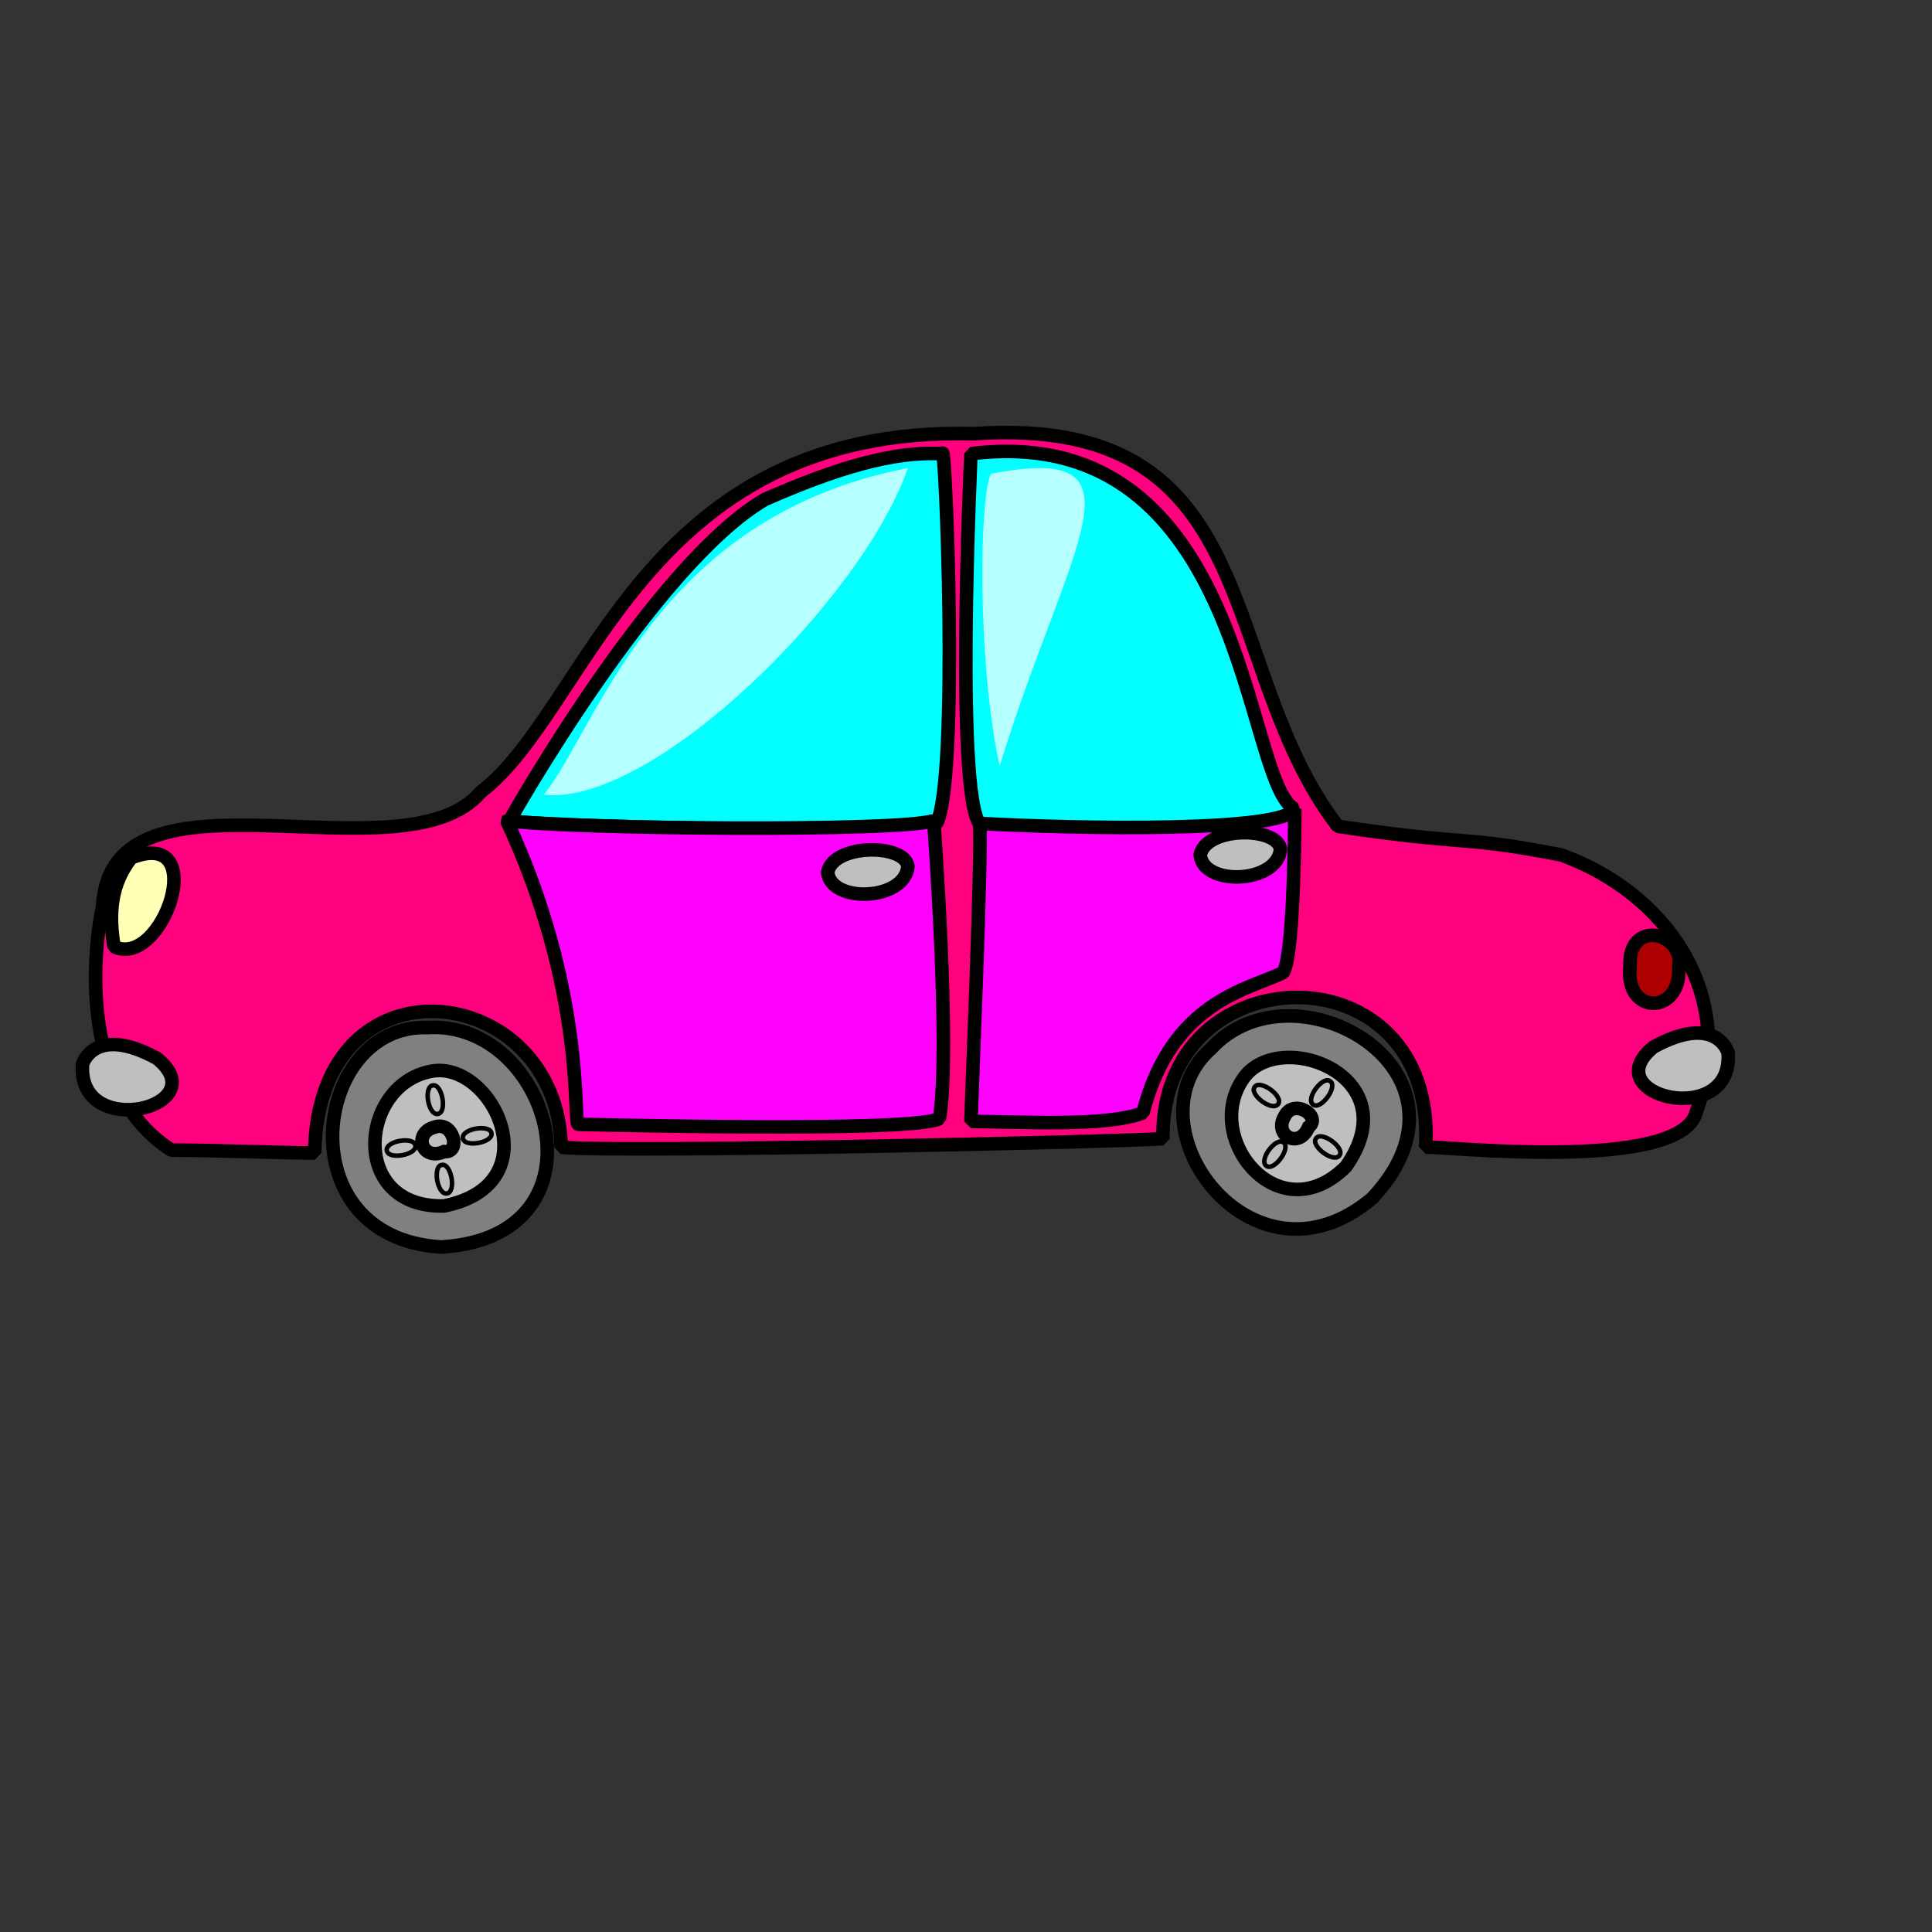
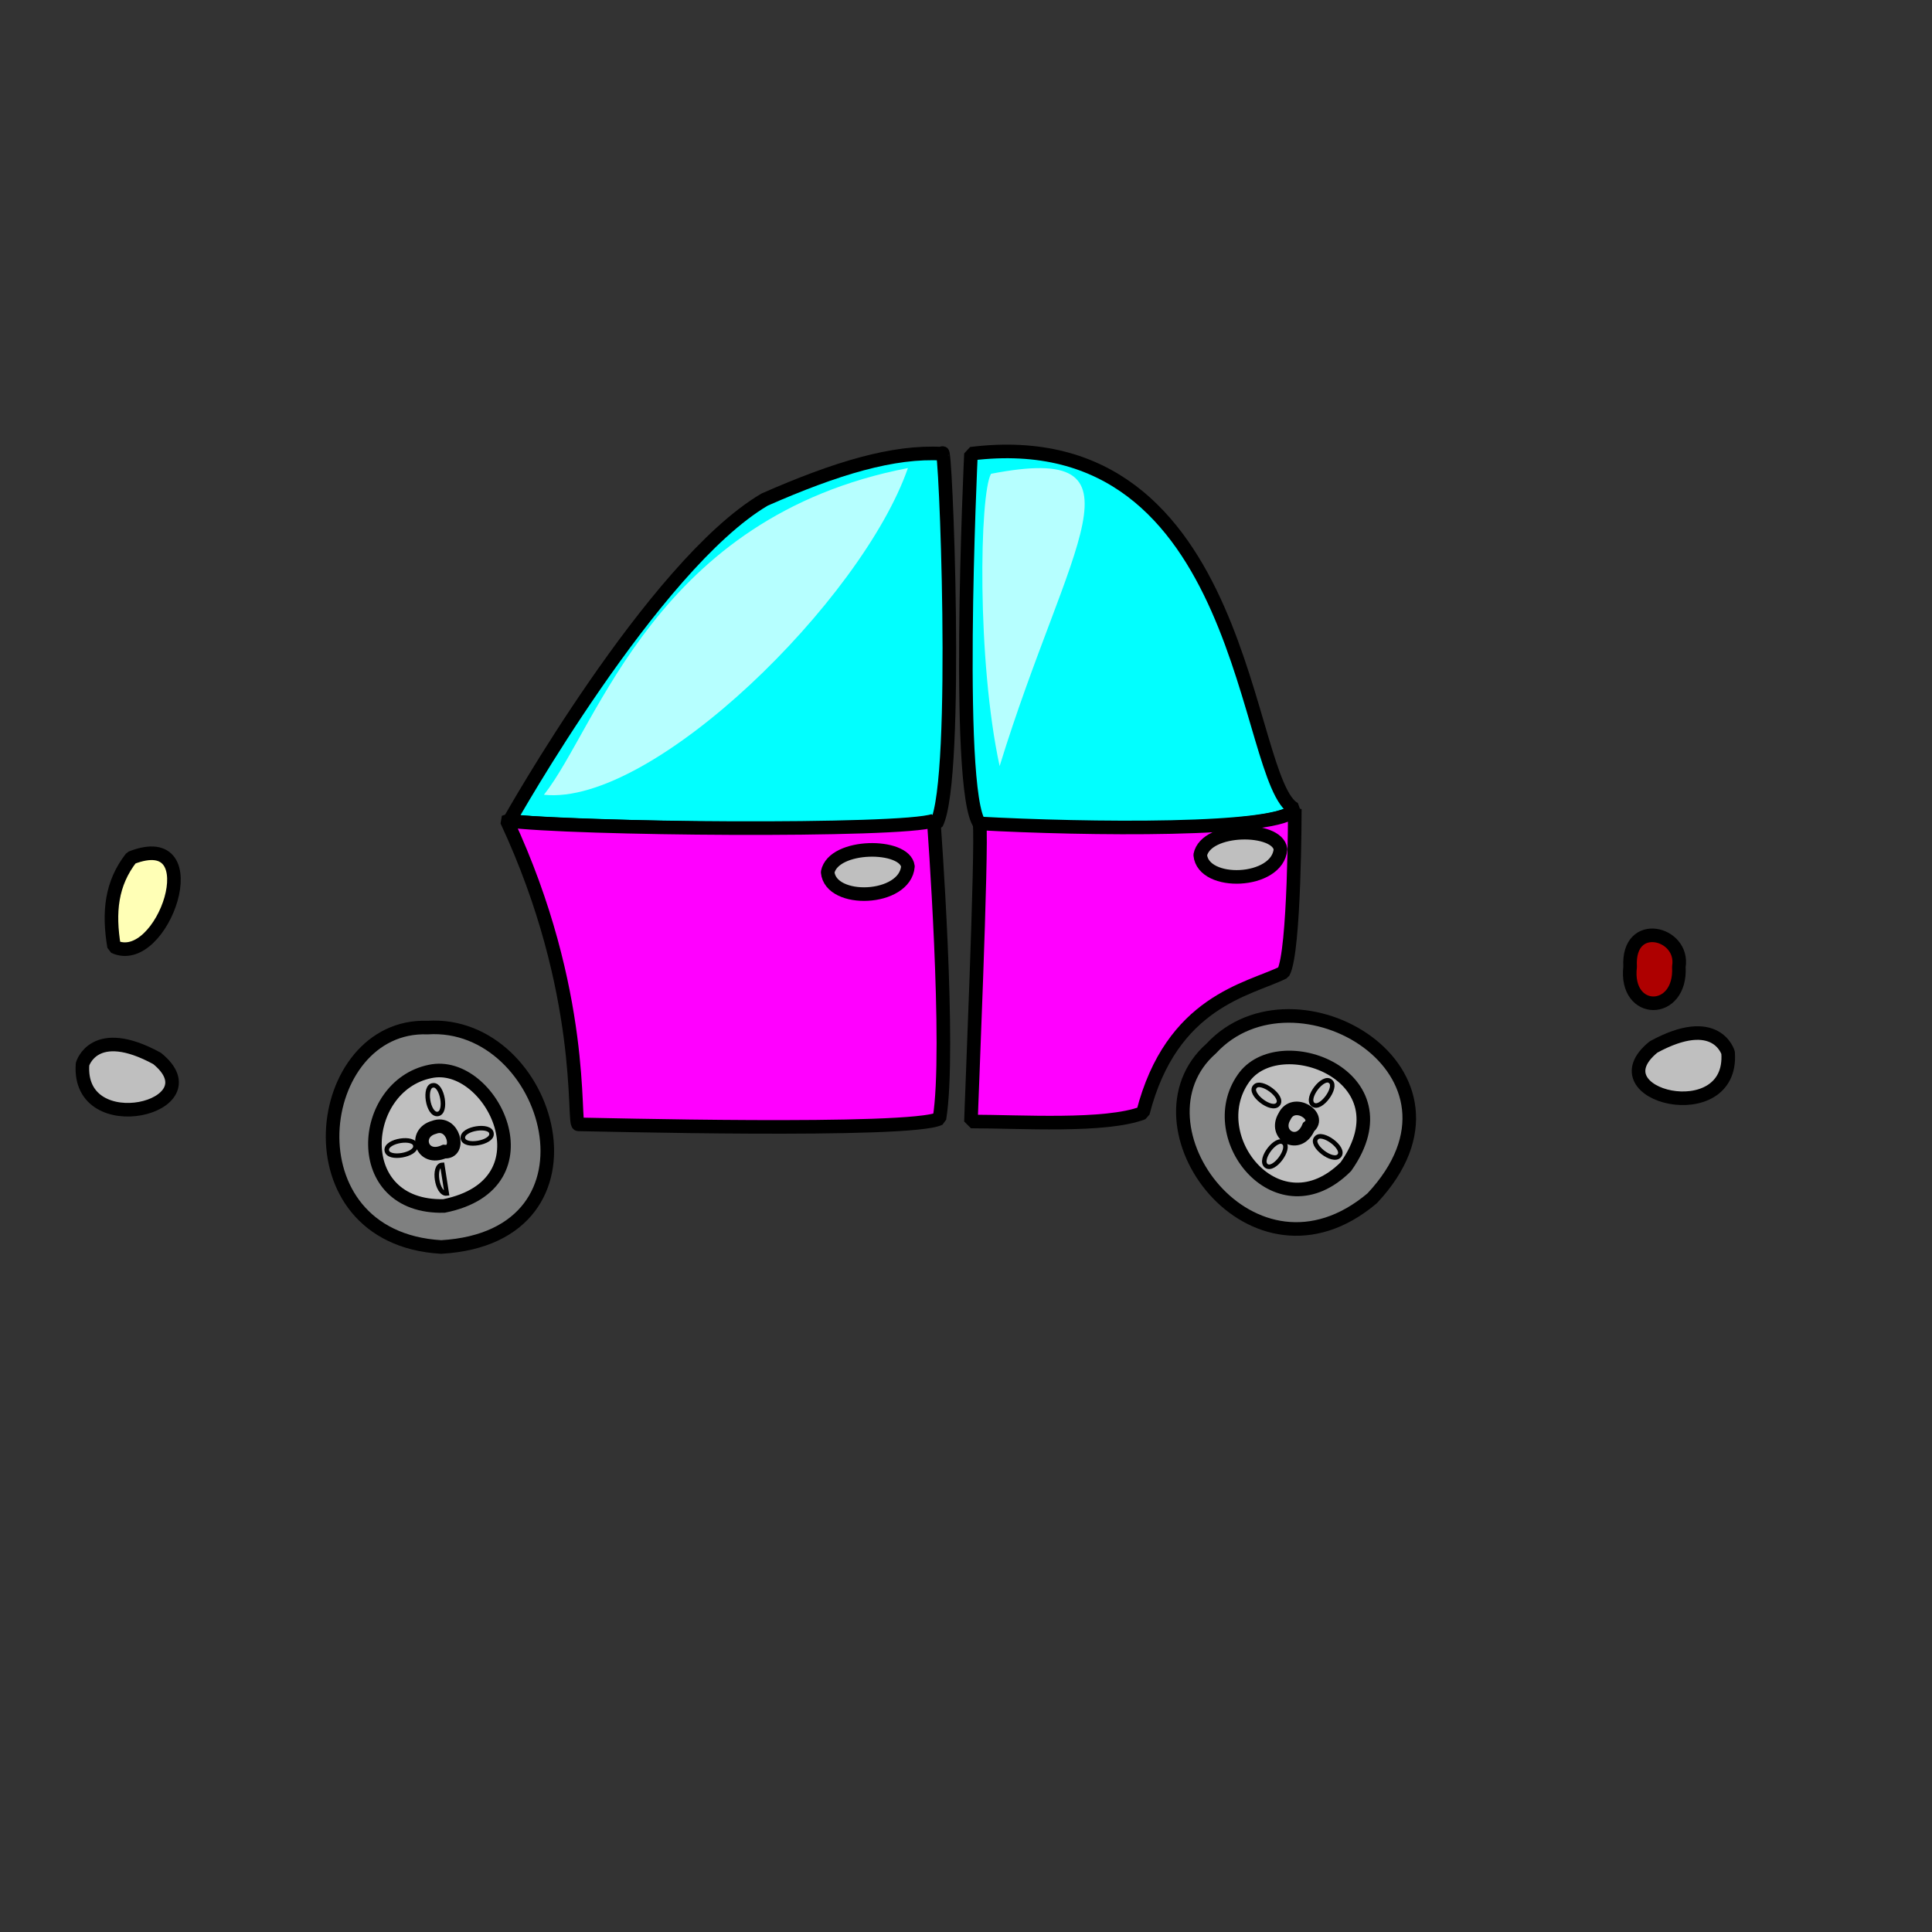
<svg xmlns="http://www.w3.org/2000/svg" xmlns:xlink="http://www.w3.org/1999/xlink" width="533.333" height="533.333">
  <rect width="100%" height="100%" fill="#333333" stroke="none" />
  <title>White Car Styalized</title>
  <defs>
    <linearGradient id="linearGradient619">
      <stop id="stop620" offset="0" stop-color="#000000" />
      <stop id="stop621" offset="1" stop-color="#ffffff" />
    </linearGradient>
    <linearGradient id="linearGradient622" xlink:href="#linearGradient619" />
  </defs>
  <g>
    <title>Layer 1</title>
-     <path d="m393.551,316.675c3.712,-0.412 69.899,7.155 74.645,-9.46c11.867,-33.227 -8.703,-60.918 -37.184,-71.203c-28.481,-5.538 -24.524,-2.373 -61.708,-7.911c-34.019,-44.303 -18.987,-113.924 -100.475,-108.386c-91.772,-2.373 -106.013,75.949 -136.075,98.893c-21.362,25.316 -102.058,-11.076 -104.431,31.645c-3.165,15.032 -5.538,51.424 18.987,67.247c11.867,0 31.646,0.791 39.557,0.791c0.791,-56.17 67.247,-47.468 68.039,-1.582c18.195,1.582 156.644,-1.582 166.138,-2.373c-0.825,-51.491 75.739,-53.252 72.507,2.339z" id="path606" stroke-linejoin="bevel" stroke-width="3.75" stroke="black" fill-rule="evenodd" fill="#ff007f" />
    <path d="m140.665,226.519c0,0 39.557,-70.411 70.411,-88.608c19.778,-8.702 35.601,-13.449 49.051,-12.658c0.791,-5.538 4.746,89.399 -1.583,102.057c-12.658,3.165 -112.341,0.791 -117.879,-0.791z" id="path607" stroke-linejoin="bevel" stroke-width="3.75" stroke="#000000" fill-rule="evenodd" fill="#01ffff" />
    <path d="m268.038,125.253c0,0 -4.747,99.684 3.165,102.849c13.449,0.79 83.069,2.372 86.234,-4.748c-14.24,-7.12 -12.658,-107.594 -89.399,-98.101z" id="path608" stroke-linejoin="bevel" stroke-width="3.75" stroke="black" fill-rule="evenodd" fill="#01ffff" />
    <path d="m36.234,236.804c-5.538,7.12 -6.329,15.032 -4.747,24.526c13.449,6.328 26.899,-33.228 4.747,-24.526z" id="path609" stroke-linejoin="bevel" stroke-width="3.75" stroke="black" fill-rule="evenodd" fill="#ffffb6" />
    <path d="m463.45,266.867c1.582,-9.494 -14.24,-13.449 -13.45,-0.001c-1.581,13.45 14.24,13.45 13.45,0.001z" id="path610" stroke-linejoin="bevel" stroke-width="3.75" stroke="black" fill-rule="evenodd" fill="#ae0000" />
    <path d="m22.785,293.765c0,0 3.165,-11.075 20.57,-1.582c16.614,13.45 -22.152,22.944 -20.57,1.582z" id="path611" stroke-linejoin="bevel" stroke-width="3.75" stroke="black" fill-rule="evenodd" fill="#bfbfbf" />
    <path d="m477.044,290.6c0,0 -3.165,-11.075 -20.57,-1.582c-16.614,13.45 22.152,22.944 20.57,1.582z" id="path613" stroke-linejoin="bevel" stroke-width="3.75" stroke="black" fill-rule="evenodd" fill="#bfbfbf" />
    <path d="m139.873,226.519c22.151,47.468 18.197,83.862 19.779,83.862c3.164,0 91.772,2.372 99.683,-1.583c3.165,-18.987 -1.582,-82.279 -1.582,-82.279c-8.703,3.165 -100.475,2.373 -117.88,0z" id="path615" stroke-linejoin="bevel" stroke-width="3.75" stroke="black" fill-rule="evenodd" fill="#ff00ff" />
    <path d="m270.411,227.31c0.791,6.329 -2.373,79.905 -2.373,82.279c13.449,-0.001 37.183,1.582 47.468,-2.374c7.912,-30.855 29.138,-34.019 38.766,-38.766c3.165,-5.538 3.165,-45.095 3.165,-45.095c-3.165,6.329 -58.545,5.539 -87.026,3.956z" id="path616" stroke-linejoin="bevel" stroke-width="3.75" stroke="black" fill-rule="evenodd" fill="#ff00ff" />
    <path d="m250.633,239.177c-0.791,-6.329 -20.57,-6.329 -22.152,1.583c0.791,8.702 21.36,7.911 22.152,-1.583z" id="path617" stroke-linejoin="bevel" stroke-width="3.75" stroke="black" fill-rule="evenodd" fill="#bfbfbf" />
    <path d="m353.481,234.43c-0.791,-6.329 -20.57,-6.329 -22.152,1.583c0.791,8.702 21.36,7.911 22.152,-1.583z" id="path618" stroke-linejoin="bevel" stroke-width="3.75" stroke="black" fill-rule="evenodd" fill="#bfbfbf" />
    <path d="m150.158,219.399c15.032,-18.987 30.855,-76.741 100.475,-90.19c-12.658,36.392 -70.412,93.354 -100.475,90.19z" id="path623" fill-opacity="0.711" stroke-width="1pt" fill-rule="evenodd" fill="#ffffff" />
    <path d="m273.576,130.791c-3.165,5.538 -3.956,51.424 2.374,80.696c18.987,-61.708 42.721,-89.399 -2.374,-80.696z" id="path624" fill-opacity="0.714" stroke-width="1pt" fill-rule="evenodd" fill="#ffffff" />
    <g id="g631" transform="matrix(0.999,-4.168835e-2,4.168835e-2,0.999,-2.888,-52.638)">
      <path d="m106.804,341.099c-31.654,-2.499 -41.789,56.374 1.245,60.682c47.798,-0.791 32.875,-61.473 -1.245,-60.682z" id="path612" stroke-linejoin="bevel" stroke-width="3.75" stroke="black" fill-rule="evenodd" fill="#7f8080" />
      <path d="m107.009,353.232c17.039,-2.954 32.716,32.489 2.272,37.26c-26.128,-0.455 -22.038,-34.08 -2.272,-37.26z" id="path625" stroke-width="3.75" stroke="black" fill-rule="evenodd" fill="#bfbfbf" />
      <path d="m107.463,368.681c5.453,-1.818 7.271,7.498 2.5,6.816c-6.362,2.5 -8.406,-5.452 -2.5,-6.816z" id="path626" stroke-width="3.75" stroke="black" fill-rule="evenodd" fill="none" />
      <path d="m107.691,357.094c-2.726,0 -1.818,8.179 0.908,7.952c2.727,-0.227 1.591,-8.179 -0.908,-7.952z" id="path627" stroke-width="1.25" stroke="black" fill-rule="evenodd" fill="none" />
-       <path d="m109.281,379.132c-2.726,0 -1.818,8.179 0.908,7.952c2.727,-0.227 1.591,-8.179 -0.908,-7.952z" id="path628" stroke-width="1.25" stroke="black" fill-rule="evenodd" fill="none" />
+       <path d="m109.281,379.132c-2.726,0 -1.818,8.179 0.908,7.952z" id="path628" stroke-width="1.25" stroke="black" fill-rule="evenodd" fill="none" />
      <path d="m123.22,371.101c0,-2.726 -8.179,-1.818 -7.952,0.908c0.227,2.727 8.179,1.591 7.952,-0.908z" id="path629" stroke-width="1.25" stroke="black" fill-rule="evenodd" fill="none" />
      <path d="m102.091,373.6c0,-2.726 -8.179,-1.818 -7.952,0.908c0.227,2.727 8.179,1.591 7.952,-0.908z" id="path630" stroke-width="1.25" stroke="black" fill-rule="evenodd" fill="none" />
    </g>
    <g id="g639" transform="matrix(0.696,-0.718,0.718,0.696,15.102,128.738)">
      <path d="m106.804,341.099c-31.654,-2.499 -41.789,56.374 1.245,60.682c47.798,-0.791 32.875,-61.473 -1.245,-60.682z" id="path640" stroke-linejoin="bevel" stroke-width="3.75" stroke="black" fill-rule="evenodd" fill="#7f8080" />
      <path d="m107.009,353.232c17.039,-2.954 32.716,32.489 2.272,37.26c-26.128,-0.455 -22.038,-34.08 -2.272,-37.26z" id="path641" stroke-width="3.75" stroke="black" fill-rule="evenodd" fill="#bfbfbf" />
      <path d="m107.463,368.681c5.453,-1.818 7.271,7.498 2.5,6.816c-6.362,2.5 -8.406,-5.452 -2.5,-6.816z" id="path642" stroke-width="3.75" stroke="black" fill-rule="evenodd" fill="none" />
      <path d="m107.691,357.094c-2.726,0 -1.818,8.179 0.908,7.952c2.727,-0.227 1.591,-8.179 -0.908,-7.952z" id="path643" stroke-width="1.25" stroke="black" fill-rule="evenodd" fill="none" />
      <path d="m109.281,379.132c-2.726,0 -1.818,8.179 0.908,7.952c2.727,-0.227 1.591,-8.179 -0.908,-7.952z" id="path644" stroke-width="1.25" stroke="black" fill-rule="evenodd" fill="none" />
      <path d="m123.22,371.101c0,-2.726 -8.179,-1.818 -7.952,0.908c0.227,2.727 8.179,1.591 7.952,-0.908z" id="path645" stroke-width="1.25" stroke="black" fill-rule="evenodd" fill="none" />
      <path d="m102.091,373.6c0,-2.726 -8.179,-1.818 -7.952,0.908c0.227,2.727 8.179,1.591 7.952,-0.908z" id="path646" stroke-width="1.25" stroke="black" fill-rule="evenodd" fill="none" />
    </g>
  </g>
</svg>